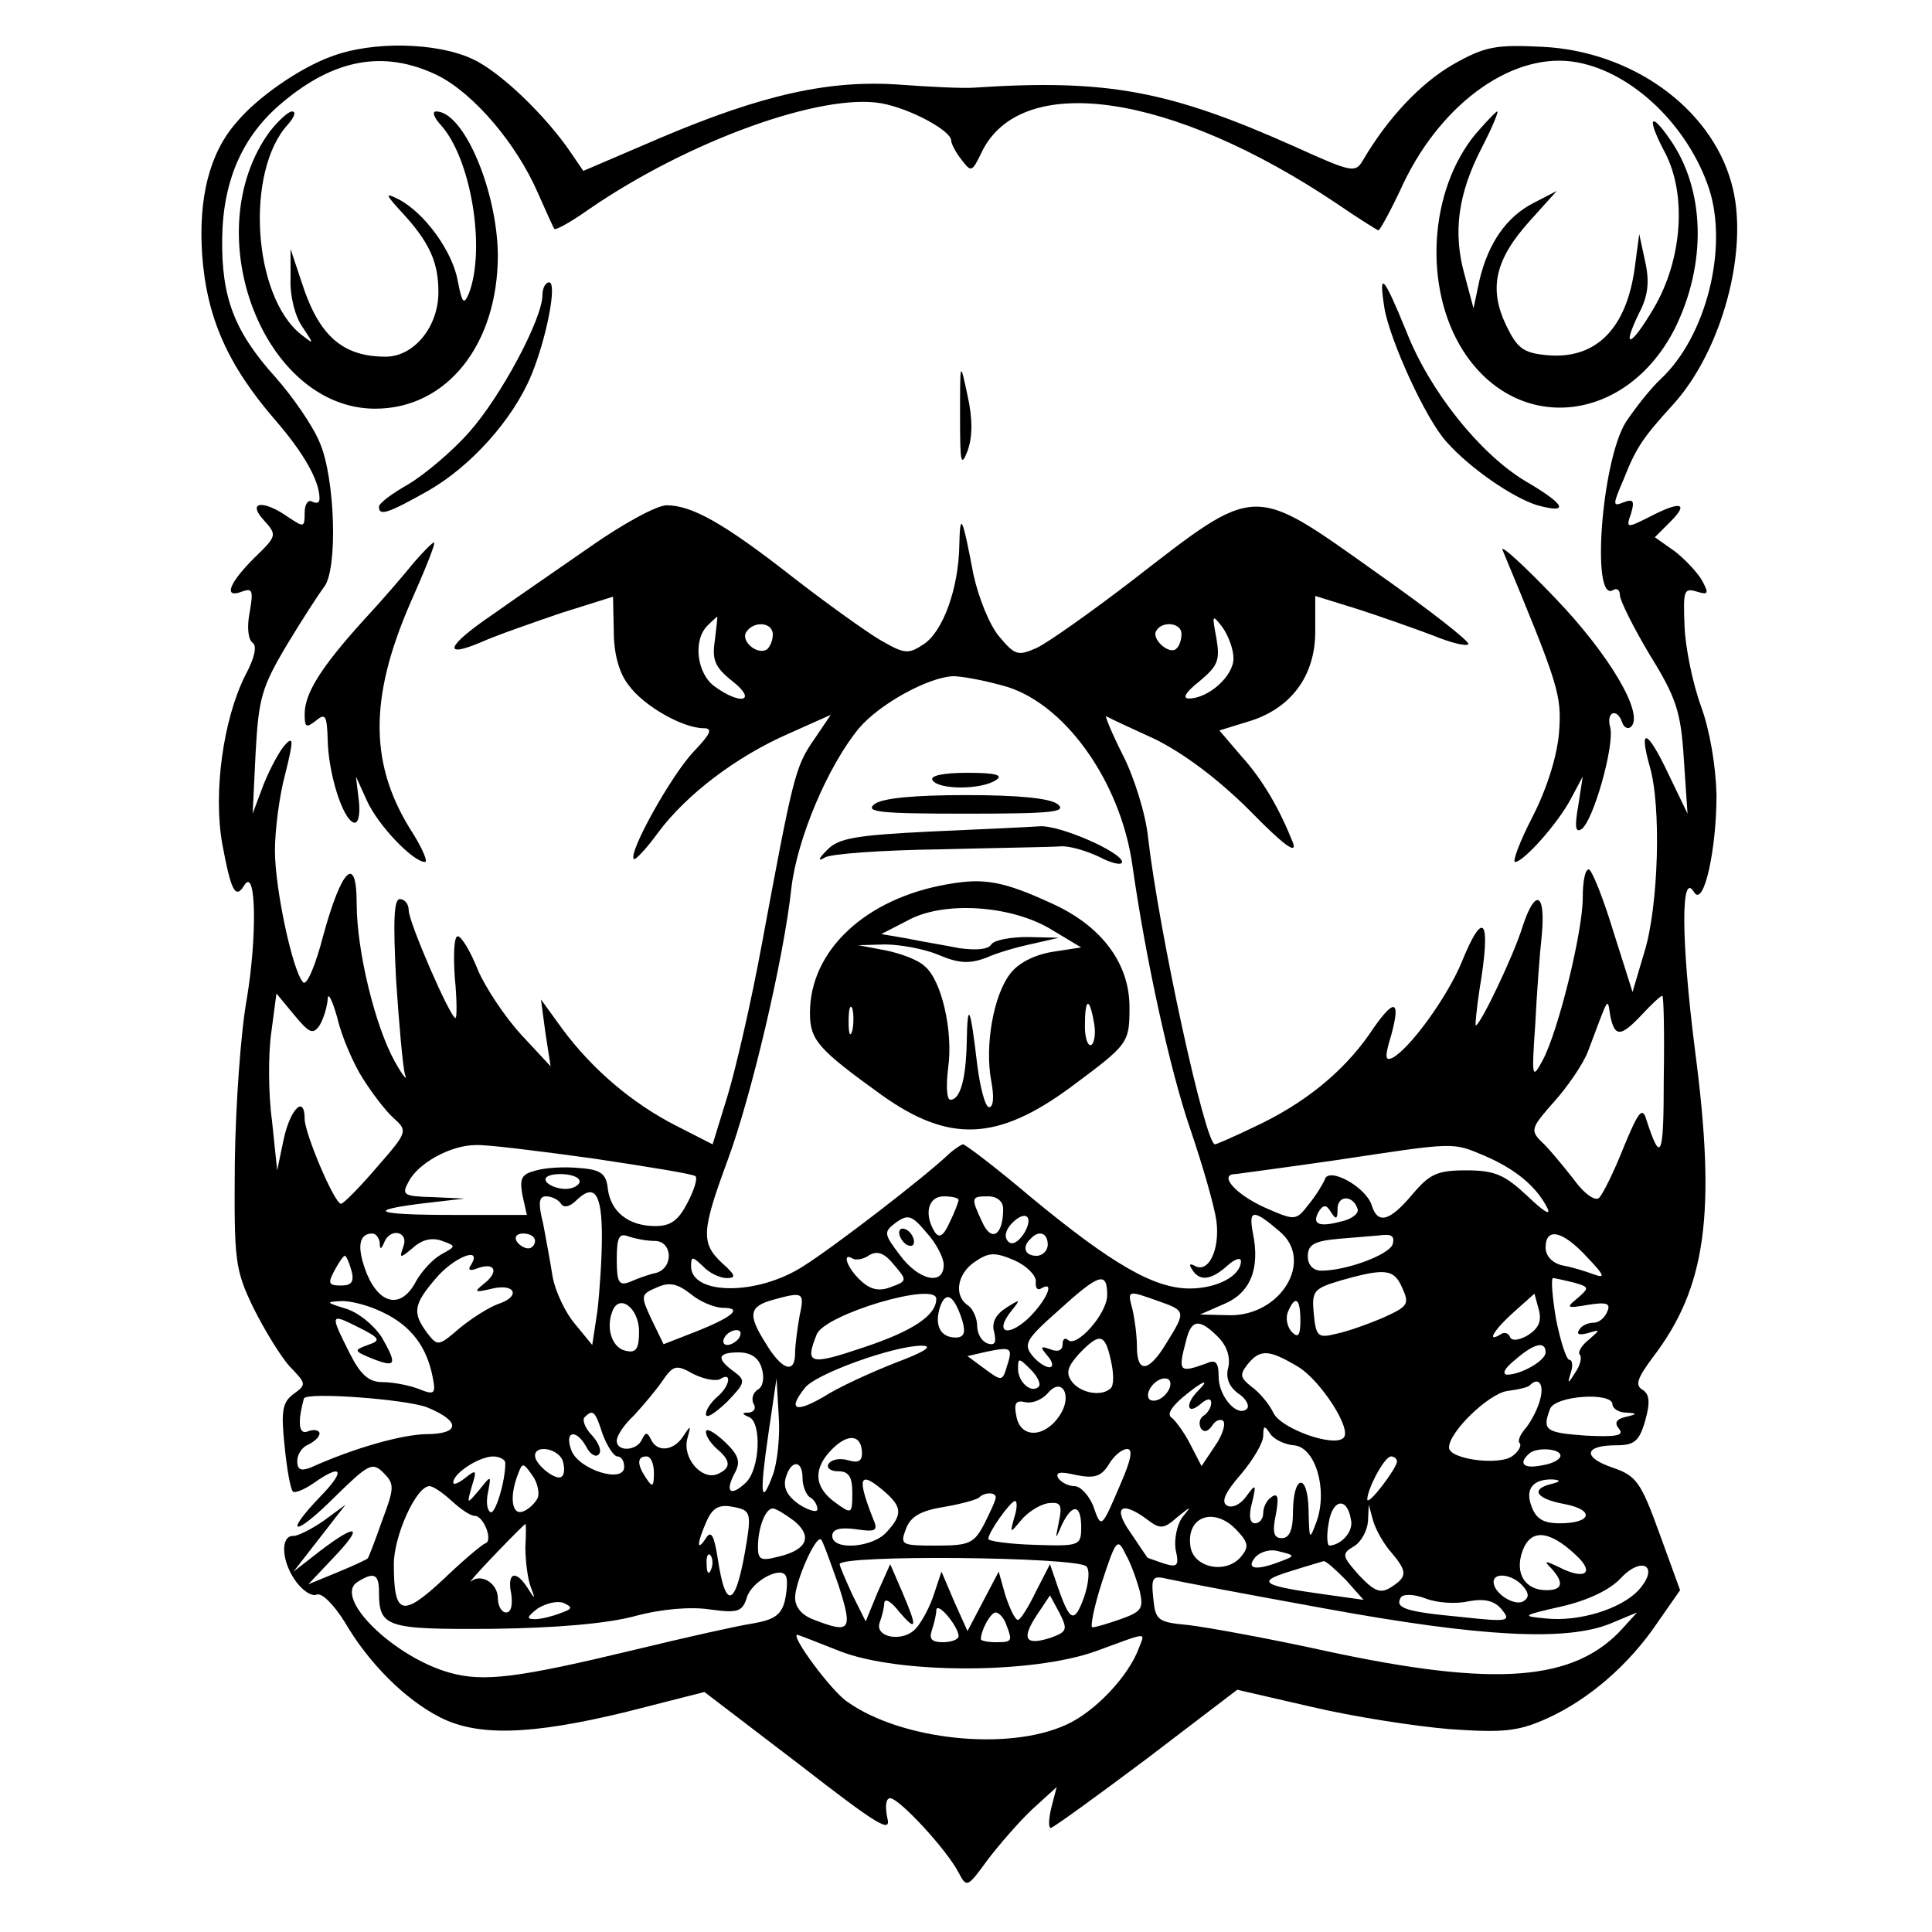
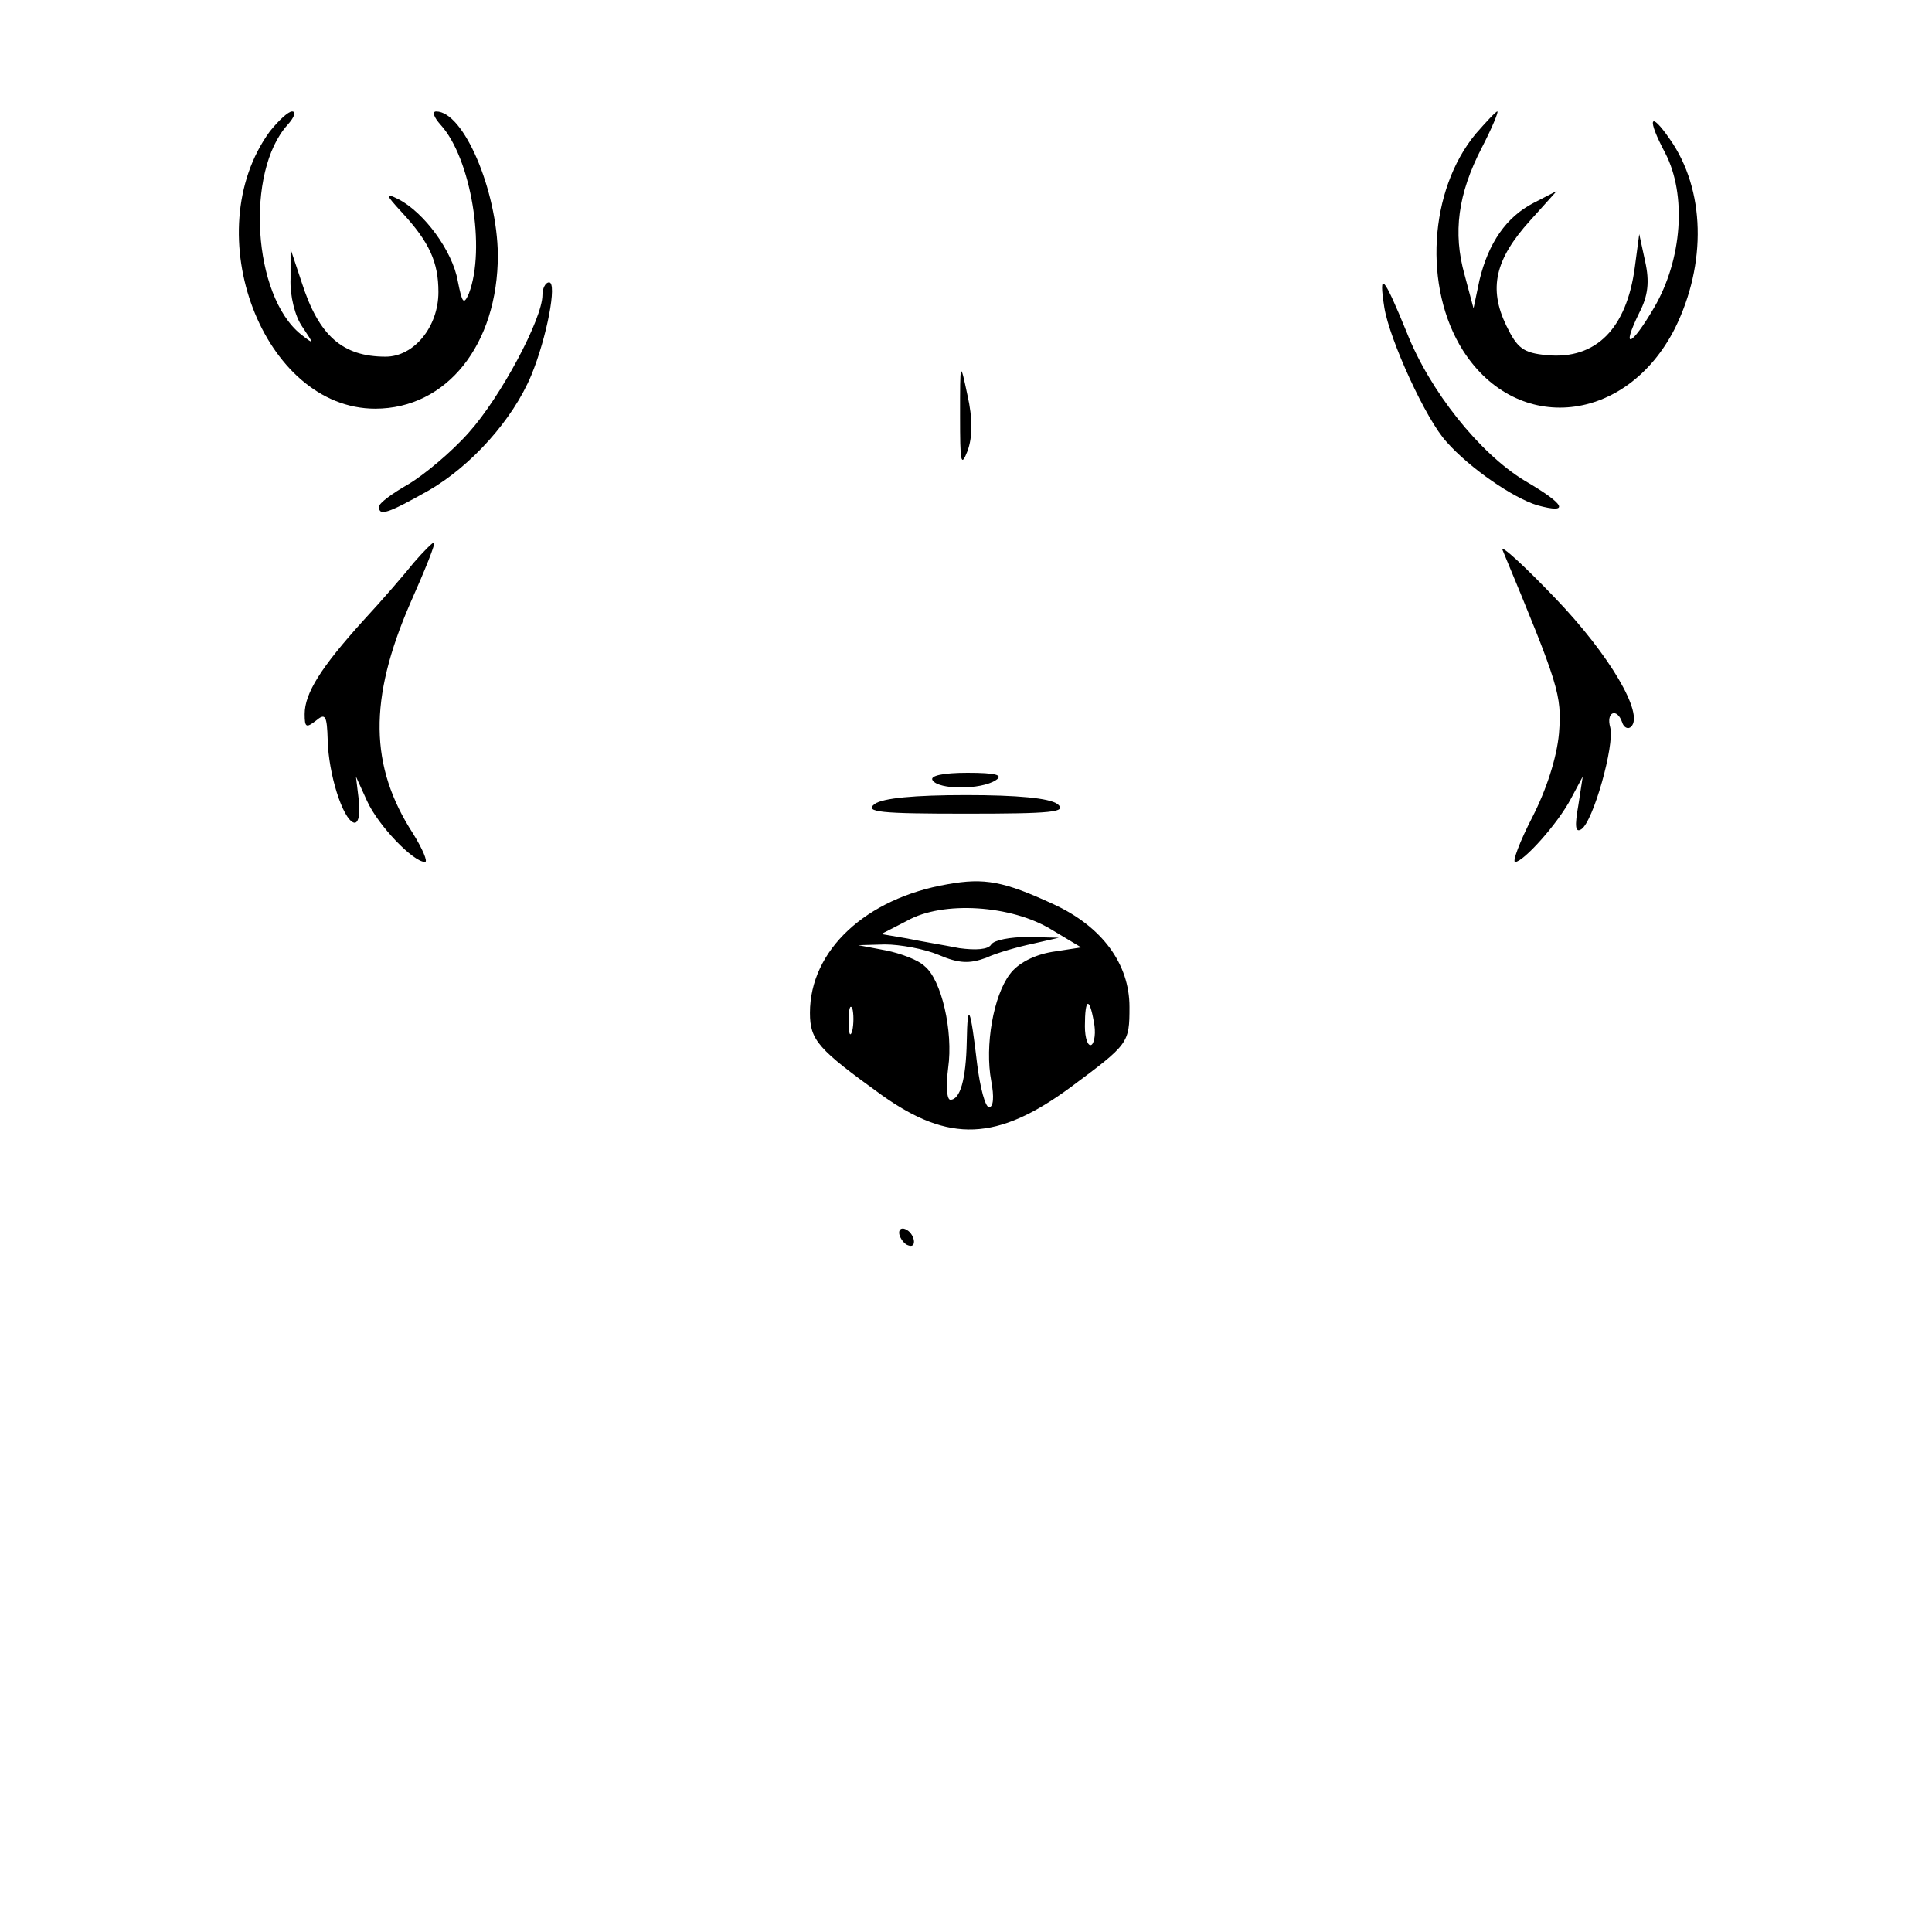
<svg xmlns="http://www.w3.org/2000/svg" version="1.0" width="260pt" height="260pt" viewBox="0 0 260 260" preserveAspectRatio="xMidYMid meet">
  <g transform="translate(0,260) scale(0.1,-0.1)" fill="#000000" stroke="none">
-     <path d="M446 2524 c-42 -15 -100 -55 -128 -89 -36 -41 -51 -101 -46 -177 6 -85 34 -149 99 -224 38 -44 59 -81 59 -105 0 -6 -4 -7 -10 -4 -5 3 -10 -3 -10 -15 0 -20 -1 -20 -22 -6 -34 24 -56 21 -33 -4 18 -20 18 -21 -13 -51 -34 -34 -42 -55 -16 -45 14 5 15 1 10 -28 -4 -20 -2 -37 4 -41 6 -4 3 -20 -10 -44 -30 -60 -43 -158 -31 -226 12 -65 18 -76 30 -56 16 25 17 -71 3 -154 -8 -44 -15 -143 -16 -220 -1 -132 0 -143 25 -195 15 -30 37 -66 49 -79 22 -23 23 -24 5 -37 -15 -11 -17 -23 -12 -70 3 -31 8 -58 11 -61 2 -3 15 2 28 11 38 27 44 18 10 -17 -52 -54 -36 -56 18 -2 46 45 51 48 66 33 15 -15 15 -20 -2 -65 -9 -26 -18 -49 -19 -50 0 -1 -19 -10 -41 -19 l-39 -16 34 36 c41 43 32 47 -18 9 l-36 -28 35 45 35 45 -30 -22 c-16 -11 -34 -20 -40 -20 -17 1 -17 -31 1 -58 9 -14 23 -24 30 -21 7 3 23 -13 38 -37 32 -55 81 -104 128 -128 51 -26 122 -24 250 7 l106 27 127 -97 c107 -83 125 -94 119 -72 -3 15 -2 26 4 26 12 0 76 -69 92 -100 11 -21 12 -20 39 17 16 21 43 52 60 68 l33 30 -7 -27 c-4 -16 -4 -28 -1 -28 3 0 61 42 129 93 l122 93 100 -23 c55 -13 138 -26 186 -30 72 -5 92 -3 130 14 56 25 111 72 150 130 l30 43 -28 77 c-25 69 -31 77 -63 88 -41 14 -38 30 5 30 24 0 31 5 39 33 7 25 6 36 -4 42 -10 6 -6 16 14 43 72 94 86 193 57 414 -19 150 -19 243 -1 212 13 -20 30 58 30 131 -1 40 -9 87 -21 120 -11 30 -21 79 -22 107 -2 48 -1 52 16 47 16 -5 17 -3 8 14 -6 11 -23 29 -37 40 l-27 19 21 21 c26 26 13 28 -29 6 -30 -15 -31 -15 -24 5 5 17 3 20 -10 15 -15 -6 -15 -4 0 31 17 43 26 56 66 100 67 73 104 212 79 299 -28 101 -134 177 -254 183 -63 3 -77 1 -121 -24 -43 -25 -87 -71 -121 -129 -10 -17 -15 -16 -90 18 -170 76 -253 92 -434 80 -14 -1 -58 1 -98 4 -95 7 -185 -13 -322 -71 l-105 -45 -15 22 c-34 51 -97 112 -135 129 -48 22 -134 24 -189 3z m142 -25 c49 -24 107 -92 136 -159 11 -25 21 -47 22 -48 2 -2 22 9 46 26 135 93 314 157 394 143 39 -7 94 -37 94 -50 0 -4 6 -16 14 -26 13 -17 14 -17 27 10 53 110 256 80 478 -69 29 -20 55 -36 56 -36 2 0 18 29 34 64 53 110 150 178 234 162 75 -14 149 -86 177 -170 26 -80 -4 -199 -65 -256 -14 -13 -35 -40 -47 -58 -33 -53 -47 -245 -17 -226 5 3 9 0 9 -7 0 -7 18 -43 40 -80 36 -58 42 -77 46 -140 l5 -74 -26 54 c-28 59 -40 64 -25 10 16 -53 12 -189 -7 -250 l-16 -54 -26 82 c-14 46 -29 83 -33 83 -5 0 -8 -17 -8 -38 0 -46 -33 -180 -54 -219 -14 -26 -15 -24 -10 47 2 41 6 96 9 123 5 56 -9 62 -26 10 -12 -39 -57 -133 -63 -133 -1 0 1 21 5 48 16 95 6 111 -24 37 -19 -46 -68 -114 -92 -128 -11 -6 -12 0 -3 29 14 51 4 52 -30 1 -36 -51 -88 -93 -155 -124 -27 -13 -50 -23 -52 -23 -13 0 -75 284 -90 413 -3 31 -19 82 -34 111 -15 30 -25 54 -22 52 3 -2 33 -16 66 -31 38 -19 84 -53 127 -96 45 -46 64 -60 58 -43 -18 45 -40 84 -70 117 l-29 34 39 12 c57 17 90 61 90 121 l0 48 58 -18 c31 -10 76 -26 100 -35 24 -10 45 -15 48 -12 3 3 -52 46 -123 96 -169 120 -160 121 -329 -10 -56 -43 -114 -84 -129 -91 -25 -11 -29 -10 -50 15 -13 15 -28 52 -35 84 -15 79 -18 85 -19 39 -1 -58 -22 -116 -48 -133 -21 -14 -26 -13 -59 6 -20 12 -73 50 -118 85 -92 72 -135 96 -169 96 -13 0 -59 -25 -103 -56 -43 -30 -103 -71 -131 -91 -62 -42 -69 -60 -15 -37 20 9 69 26 107 39 l70 22 1 -47 c0 -29 7 -56 20 -72 20 -28 73 -58 101 -58 13 0 9 -8 -14 -32 -30 -32 -88 -136 -80 -144 2 -2 17 14 33 36 38 51 105 102 176 133 l56 25 -23 -34 c-25 -36 -28 -50 -70 -276 -14 -76 -35 -167 -46 -203 l-20 -65 -49 25 c-59 30 -113 76 -153 130 l-29 40 6 -45 7 -45 -40 43 c-21 23 -48 63 -58 87 -10 25 -22 45 -27 45 -5 0 -6 -25 -4 -55 3 -30 3 -55 1 -55 -7 0 -63 129 -63 145 0 8 -5 15 -12 15 -8 0 -9 -30 -5 -108 4 -60 9 -117 12 -128 4 -10 -3 -2 -14 18 -26 47 -51 148 -51 212 0 67 -20 48 -45 -43 -10 -39 -22 -68 -27 -63 -14 14 -38 126 -38 177 0 28 6 75 14 104 11 44 11 51 0 39 -7 -7 -20 -31 -29 -53 l-15 -40 4 82 c4 73 8 88 42 145 21 35 44 70 50 78 19 23 15 148 -6 195 -9 22 -36 61 -59 87 -56 62 -73 108 -72 187 1 79 28 139 81 183 70 59 137 71 208 37z m374 -761 c-4 -26 0 -36 24 -55 33 -26 12 -33 -24 -7 -24 17 -30 62 -10 82 7 7 13 12 13 12 1 0 -1 -14 -3 -32z m698 -24 c0 -24 -34 -54 -60 -54 -9 0 -5 8 14 23 25 21 28 28 23 58 -6 32 -6 33 8 15 8 -11 15 -30 15 -42z m-620 32 c0 -8 -4 -17 -8 -20 -13 -8 -35 11 -28 23 10 16 36 14 36 -3z m550 1 c0 -8 -3 -17 -7 -20 -9 -9 -34 13 -27 24 8 14 34 11 34 -4z m-243 -69 c83 -20 161 -128 177 -243 18 -127 51 -277 78 -355 16 -47 32 -102 35 -123 5 -39 -11 -72 -30 -60 -6 3 -7 1 -3 -5 10 -17 26 -15 48 5 10 9 18 11 18 6 0 -20 -32 -37 -69 -37 -48 0 -105 33 -215 124 -46 39 -87 70 -90 70 -2 0 -11 -6 -18 -12 -32 -31 -157 -127 -197 -152 -62 -40 -151 -39 -151 0 0 14 2 13 16 0 8 -9 23 -16 32 -16 13 0 12 4 -6 20 -29 27 -28 43 7 138 32 86 76 273 86 367 8 67 49 164 91 215 28 33 94 69 127 70 10 0 39 -5 64 -12z m-859 -529 c12 -19 30 -43 41 -53 20 -18 20 -19 -22 -67 -23 -27 -45 -49 -48 -49 -9 0 -49 95 -49 114 0 33 -19 14 -28 -26 l-9 -43 -7 67 c-5 36 -5 90 -1 118 l7 53 24 -29 c20 -24 25 -27 34 -14 5 8 10 24 11 35 0 11 6 0 13 -25 6 -26 22 -62 34 -81z m1751 -1 c0 -107 -4 -115 -24 -53 -5 16 -11 7 -30 -39 -13 -33 -28 -63 -33 -68 -5 -5 -20 5 -35 26 -15 19 -34 42 -43 50 -15 15 -13 19 18 54 18 20 39 51 45 67 29 77 26 73 30 48 6 -29 14 -29 43 2 13 14 25 25 27 25 2 0 3 -51 2 -112z m-1441 -107 c73 -11 136 -21 138 -24 3 -3 -2 -19 -11 -36 -12 -23 -22 -31 -43 -31 -36 0 -60 19 -64 50 -2 20 -9 26 -37 28 -19 2 -45 1 -59 -3 -20 -5 -23 -10 -19 -33 l6 -27 -99 0 c-106 0 -120 6 -37 16 l52 6 -43 2 c-39 1 -42 3 -32 21 13 25 57 49 90 49 14 1 85 -8 158 -18z m1199 4 c42 -18 70 -41 85 -70 6 -12 -4 -6 -26 15 -31 29 -44 35 -83 35 -39 0 -49 -5 -72 -32 -31 -37 -47 -41 -55 -15 -8 25 -58 52 -63 35 -3 -7 -12 -22 -22 -34 -17 -22 -18 -22 -59 -4 -40 18 -63 45 -39 45 7 1 68 9 137 19 159 24 154 24 197 6z m-1217 -35 c0 -5 -9 -10 -19 -10 -11 0 -23 5 -26 10 -4 6 5 10 19 10 14 0 26 -4 26 -10z m30 -74 c0 -29 -3 -74 -6 -100 l-7 -46 -23 28 c-13 15 -26 43 -30 62 -3 19 -9 52 -13 73 -7 28 -6 37 4 37 8 0 17 -5 20 -10 4 -6 12 -4 21 5 24 23 34 9 34 -49z m480 49 c0 -2 -5 -16 -12 -30 -8 -18 -14 -22 -20 -13 -15 24 -9 48 12 48 11 0 20 -2 20 -5z m60 -12 c0 -36 -16 -45 -28 -18 -16 34 -15 35 8 35 12 0 20 -7 20 -17z m477 0 c2 -6 -8 -14 -23 -17 -30 -8 -39 -3 -29 14 6 9 10 9 16 -1 7 -11 9 -10 9 4 0 19 21 19 27 0z m-557 -75 c0 -29 -34 -21 -59 13 -22 29 -22 31 -5 44 16 11 21 10 41 -14 13 -14 23 -34 23 -43z m108 42 c-8 -12 -16 -16 -21 -11 -6 6 -4 15 4 24 19 20 31 10 17 -13z m345 2 c45 -39 1 -112 -67 -112 l-41 1 32 14 c36 15 49 48 39 96 -6 32 1 32 37 1z m-1212 -14 c0 -10 2 -10 6 0 8 20 33 15 26 -5 -6 -17 -5 -17 13 -2 12 11 26 14 39 9 19 -7 19 -7 -1 -18 -11 -6 -26 -22 -34 -36 -19 -37 -48 -33 -66 9 -14 35 -12 55 7 55 5 0 9 -6 10 -12z m209 2 c0 -5 -4 -10 -9 -10 -6 0 -13 5 -16 10 -3 6 1 10 9 10 9 0 16 -4 16 -10z m161 0 c24 0 26 -36 2 -43 -10 -2 -26 -8 -35 -12 -15 -6 -18 -1 -18 30 0 30 3 36 16 31 9 -3 24 -6 35 -6z m529 -5 c0 -8 -7 -15 -15 -15 -16 0 -20 12 -8 23 11 12 23 8 23 -8z m464 0 c-6 -14 -62 -35 -96 -35 -11 0 -18 8 -18 19 0 16 8 21 43 24 23 2 50 4 59 5 12 1 15 -3 12 -13z m262 -17 c23 -24 25 -29 9 -23 -11 4 -30 10 -42 12 -14 3 -23 13 -23 24 0 28 23 23 56 -13z m-937 -40 c-15 -6 -27 -4 -40 8 -19 17 -27 40 -11 30 4 -2 14 -1 22 5 11 6 20 3 33 -13 18 -21 18 -22 -4 -30z m195 8 c-1 -9 2 -13 7 -10 20 12 7 -17 -18 -41 -29 -26 -45 -17 -21 12 12 15 11 15 -8 3 -14 -9 -20 -20 -16 -33 3 -14 1 -18 -9 -15 -8 3 -14 13 -14 24 0 10 -6 23 -12 27 -20 13 -15 43 9 59 19 13 27 13 53 2 16 -7 29 -20 29 -28z m-921 14 c4 -15 0 -20 -14 -20 -17 0 -18 3 -9 20 6 11 12 20 14 20 2 0 6 -9 9 -20z m161 8 c-5 -7 -2 -9 8 -5 24 9 30 -4 10 -20 -15 -12 -14 -13 11 -7 31 7 38 -11 7 -21 -11 -4 -34 -18 -51 -32 -29 -25 -30 -25 -44 -7 -20 27 -19 38 11 73 24 29 64 45 48 19z m1253 -31 c10 -22 8 -25 -25 -40 -21 -9 -49 -19 -64 -22 -24 -6 -27 -4 -30 27 -3 31 0 34 37 45 60 17 71 15 82 -10z m-914 -27 c28 0 12 -13 -39 -33 l-41 -16 -16 33 c-15 32 -15 34 6 43 17 8 28 6 46 -8 13 -11 33 -19 44 -19z m517 17 c0 -25 -42 -72 -53 -60 -4 3 -7 1 -7 -6 0 -8 -6 -11 -16 -7 -14 5 -15 4 -4 -9 7 -8 8 -15 2 -15 -5 0 -16 7 -23 16 -12 15 -8 22 35 60 55 50 66 54 66 21z m628 17 c21 -6 21 -7 5 -21 -16 -13 -15 -14 14 -9 25 4 31 2 26 -9 -3 -8 -11 -15 -18 -15 -8 0 -17 -4 -20 -10 -4 -6 1 -7 12 -4 17 5 17 5 1 -9 -10 -8 -15 -17 -12 -20 3 -3 1 -14 -6 -24 -10 -16 -11 -16 -6 0 3 9 2 17 -2 17 -4 0 -12 25 -18 55 -5 30 -7 55 -4 55 3 0 15 -3 28 -6z m-1042 -45 c-3 -17 -6 -40 -6 -50 0 -29 -18 -23 -40 14 -24 38 -22 49 11 58 40 11 42 10 35 -22z m184 23 c0 -22 -31 -43 -97 -65 -74 -25 -80 -23 -64 17 10 27 161 72 161 48z m35 -29 c5 -17 2 -23 -9 -23 -20 0 -29 16 -21 41 8 23 19 16 30 -18z m264 26 c37 -13 37 -14 11 -56 -24 -40 -40 -42 -40 -5 0 15 -3 37 -6 50 -7 26 -7 26 35 11z m497 -46 c-12 -7 -22 -8 -24 -2 -2 5 -8 7 -13 3 -20 -12 -7 8 19 31 l27 24 6 -22 c4 -16 -1 -25 -15 -34z m-1541 31 c38 -18 59 -46 67 -86 5 -24 3 -26 -19 -17 -13 5 -35 9 -48 9 -19 0 -30 10 -45 40 -26 52 -26 53 12 34 30 -15 31 -18 13 -24 -19 -7 -19 -8 5 -18 33 -13 35 -9 14 28 -11 17 -32 34 -49 39 -26 8 -27 9 -7 10 13 1 39 -6 57 -15z m345 -26 c0 -23 -4 -29 -17 -26 -19 3 -28 30 -19 53 9 25 36 5 36 -27z m890 15 c0 -20 -3 -24 -11 -16 -7 7 -9 19 -6 27 10 24 17 19 17 -11z m-111 -22 c12 -12 17 -27 14 -41 -4 -14 1 -26 13 -35 11 -7 16 -17 12 -21 -13 -12 -38 17 -38 43 0 20 -4 24 -17 18 -36 -13 -38 -11 -27 30 7 30 18 31 43 6z m-644 -1 c-3 -5 -11 -10 -16 -10 -6 0 -7 5 -4 10 3 6 11 10 16 10 6 0 7 -4 4 -10z m500 -31 c4 -17 4 -33 0 -37 -12 -12 -40 -7 -52 8 -9 12 -7 20 9 38 28 29 35 28 43 -9z m-290 -3 c-33 -13 -77 -33 -97 -46 -38 -22 -48 -17 -25 12 14 19 120 57 157 57 17 0 5 -8 -35 -23z m150 -5 c-6 -20 -7 -20 -30 -3 l-23 17 26 6 c34 7 35 5 27 -20z m725 19 c0 -11 -33 -30 -52 -30 -7 1 -3 9 11 20 25 22 41 26 41 10z m-1055 -21 c4 -13 2 -25 -5 -29 -7 -4 -9 -13 -6 -19 4 -6 1 -11 -6 -12 -10 0 -10 -2 0 -6 17 -7 15 -69 -4 -88 -21 -20 -29 -13 -15 13 8 15 5 24 -14 42 -14 13 -25 19 -25 13 0 -6 7 -16 15 -23 19 -16 19 -26 0 -34 -21 -8 -47 22 -40 48 5 18 5 19 -5 4 -13 -21 -36 -23 -44 -5 -5 10 -7 10 -12 0 -7 -16 -34 -17 -34 -2 0 7 10 22 23 34 12 13 29 33 38 46 15 22 19 23 42 10 14 -7 30 -10 36 -7 17 11 13 -10 -4 -24 -8 -7 -15 -17 -15 -23 0 -7 12 1 28 16 25 26 26 29 10 41 -25 18 -22 26 6 26 16 0 27 -7 31 -21z m723 1 c30 -19 72 -84 60 -95 -13 -13 -83 12 -94 33 -6 13 -20 29 -30 36 -15 12 -16 16 -5 30 17 21 29 20 69 -4z m-350 -26 c-10 -10 -28 6 -28 24 0 15 1 15 17 -1 9 -9 14 -19 11 -23z m171 -10 c-6 -7 -15 -11 -21 -8 -5 3 -4 12 3 20 6 7 15 11 21 8 5 -3 4 -12 -3 -20z m-529 -109 c-16 -43 -18 -27 -6 55 l11 75 3 -51 c2 -27 -2 -63 -8 -79z m386 80 c-20 -30 -52 -31 -58 -2 -4 19 -1 23 12 20 9 -2 22 3 30 12 19 23 34 -3 16 -30z m186 33 c-17 -17 -15 -33 3 -18 9 8 15 9 15 2 0 -6 -5 -14 -10 -17 -6 -4 -7 -11 -4 -17 4 -6 9 -5 15 3 4 7 11 10 15 7 4 -4 -1 -20 -11 -34 l-18 -27 -15 29 c-8 16 -20 32 -25 36 -7 4 -1 14 14 27 26 22 40 28 21 9z m461 -10 c-3 -13 -12 -30 -19 -39 -8 -9 -12 -18 -9 -21 3 -3 -1 -11 -9 -17 -17 -14 -86 -5 -86 11 0 21 53 72 78 76 15 2 29 5 31 8 11 11 19 2 14 -18z m-1498 -12 c46 -19 44 -36 -2 -36 -33 -1 -95 -18 -155 -45 -13 -5 -18 -3 -18 9 0 9 7 19 15 22 8 4 15 10 15 15 0 4 -7 6 -15 3 -13 -6 -15 11 -6 44 3 9 138 -1 166 -12z m1595 4 c0 -5 8 -11 18 -11 16 -1 16 -2 -1 -6 -12 -3 -15 -8 -8 -16 7 -9 -4 -11 -45 -9 -54 4 -59 7 -48 36 7 18 84 23 84 6z m-1359 -40 c6 -16 15 -30 20 -30 5 0 9 -6 9 -14 0 -23 -61 -4 -71 22 -10 26 6 30 20 5 5 -10 13 -15 17 -10 4 4 0 15 -9 25 -10 10 -14 22 -10 25 11 11 14 8 24 -23z m930 -15 c29 -2 46 -59 31 -102 -10 -27 -10 -26 -11 15 -1 51 -21 48 -21 -4 0 -23 -5 -34 -15 -34 -11 0 -13 8 -8 32 4 22 3 29 -5 24 -7 -4 -12 -14 -12 -22 0 -8 -5 -14 -11 -14 -7 0 -9 10 -4 28 6 25 5 26 -8 8 -8 -11 -19 -16 -26 -12 -8 5 -2 18 19 42 16 19 30 42 30 52 0 14 2 14 9 3 5 -8 20 -15 32 -16z m-581 -11 c0 -11 -6 -13 -19 -9 -11 3 -22 1 -26 -5 -3 -5 2 -10 13 -10 14 0 19 -7 19 -29 0 -29 -1 -29 -23 -13 -29 21 -30 46 -4 72 22 22 40 19 40 -6z m-403 -9 c3 -9 3 -19 -1 -22 -7 -7 -36 16 -36 28 0 15 30 10 37 -6z m751 -32 c-26 -61 -26 -61 -37 -29 -6 14 -17 26 -25 26 -8 0 -18 5 -22 11 -4 8 3 9 24 4 25 -5 34 -2 44 14 7 12 18 21 25 21 8 0 5 -15 -9 -47z m592 38 c0 -5 -11 -11 -25 -13 -24 -5 -32 2 -18 15 9 10 43 8 43 -2z m-1420 -10 c0 -26 -14 -70 -20 -66 -5 3 -6 15 -3 28 4 22 4 22 -12 2 -17 -20 -17 -20 -10 5 7 22 6 23 -9 11 -9 -7 -16 -10 -16 -6 0 12 33 34 53 35 9 0 17 -4 17 -9z m200 -13 c0 -19 -2 -20 -10 -8 -13 19 -13 30 0 30 6 0 10 -10 10 -22z m1000 15 c-1 -10 -39 -60 -40 -51 0 14 23 58 32 58 4 0 8 -3 8 -7z m-1156 -48 c-3 -7 -12 -16 -20 -19 -15 -6 -19 19 -7 50 6 16 7 16 19 -1 7 -9 10 -23 8 -30z m356 26 c0 -11 5 -23 10 -26 6 -3 10 -11 10 -16 0 -5 -11 -2 -24 6 -16 11 -22 22 -19 35 7 26 23 26 23 1z m110 -18 c24 -21 25 -31 3 -55 -19 -21 -73 -25 -73 -5 0 9 10 12 32 9 27 -4 30 -2 23 14 -22 56 -19 66 15 37z m898 10 c-29 -7 -21 -20 17 -27 42 -8 37 -26 -6 -26 -22 0 -32 6 -38 23 -9 23 2 37 29 36 11 -1 10 -3 -2 -6z m-1480 -23 c12 -11 25 -20 31 -20 12 0 25 -34 14 -37 -5 -2 -31 -24 -57 -49 -55 -51 -66 -48 -66 21 0 38 30 105 48 105 5 0 18 -9 30 -20z m732 5 c0 -4 -7 -19 -15 -35 -14 -27 -20 -30 -65 -30 -47 0 -49 1 -41 22 6 17 20 25 51 30 24 4 45 10 48 13 7 7 22 7 22 0z m-335 -59 c-14 -88 -28 -97 -39 -24 -5 32 -9 39 -16 28 -13 -20 -12 -6 1 23 8 18 17 23 36 19 22 -4 24 -8 18 -46z m360 32 c-6 -22 -6 -22 9 -4 9 11 25 21 36 23 17 2 20 -1 15 -25 -5 -25 -5 -25 4 -4 14 29 26 28 26 -3 0 -25 -2 -26 -62 -24 -35 1 -63 5 -63 8 0 9 30 51 36 51 3 0 3 -10 -1 -22z m453 -3 c4 -15 -12 -34 -29 -35 -3 0 -4 14 -1 30 5 33 25 36 30 5z m-749 -2 c25 -21 17 -39 -22 -48 -23 -6 -27 -4 -27 13 0 26 10 52 20 52 4 0 17 -8 29 -17z m475 2 c17 -13 22 -13 40 3 20 16 20 16 7 0 -7 -10 -11 -29 -9 -43 5 -22 3 -25 -16 -19 -11 4 -21 7 -22 8 0 0 -11 16 -23 34 -24 34 -12 43 23 17z m329 -45 c21 -25 21 -32 -1 -46 -14 -9 -22 -6 -43 16 -23 26 -24 29 -7 39 10 6 18 21 19 34 l1 22 6 -22 c4 -13 15 -32 25 -43z m-208 30 c15 -16 16 -22 5 -35 -20 -24 -64 -15 -68 14 -6 41 33 54 63 21z m-958 -22 c0 -18 3 -42 7 -53 7 -18 6 -18 -4 -2 -16 25 -28 21 -22 -8 2 -15 0 -25 -7 -25 -6 0 -11 9 -11 19 0 20 -22 34 -36 23 -5 -4 9 12 31 35 22 23 41 42 42 42 1 1 1 -14 0 -31z m1414 -11 c26 -24 12 -34 -23 -16 -19 9 -21 9 -10 -2 17 -19 15 -29 -7 -29 -29 0 -43 23 -32 53 11 30 36 28 72 -6z m-993 -39 c20 -62 17 -67 -32 -48 -17 6 -26 17 -26 30 0 21 28 85 35 78 2 -1 12 -29 23 -60z m406 -10 c5 -23 2 -27 -26 -37 -17 -6 -34 -11 -38 -11 -3 0 2 27 13 61 19 58 21 60 32 37 7 -12 15 -35 19 -50z m190 41 c-33 -13 -48 -11 -35 5 7 8 21 12 33 8 21 -5 21 -6 2 -13z m-767 -11 c-3 -8 -6 -5 -6 6 -1 11 2 17 5 13 3 -3 4 -12 1 -19z m505 4 c5 -5 3 -23 -3 -41 -13 -36 -19 -34 -35 12 l-11 32 -19 -37 c-10 -21 -21 -38 -24 -38 -4 0 -11 15 -17 33 l-9 32 -21 -40 -21 -40 -18 40 -17 40 -10 -30 c-5 -16 -16 -37 -24 -46 -17 -20 -57 -13 -49 8 3 8 6 20 6 26 1 7 10 1 20 -12 24 -28 25 -22 4 27 l-16 37 -17 -38 -16 -39 -18 36 c-9 20 -17 38 -17 41 0 13 319 10 332 -3z m349 -18 l24 -27 -50 7 c-87 12 -95 17 -50 31 22 7 43 13 46 14 3 1 16 -11 30 -25z m394 -14 c-23 -25 -80 -43 -125 -38 -33 3 -32 4 21 16 35 8 65 22 80 38 29 31 53 16 24 -16z m-1149 -15 c-5 -19 -15 -25 -44 -30 -20 -3 -91 -19 -157 -35 -158 -38 -204 -44 -250 -31 -75 21 -157 101 -124 122 22 14 29 11 29 -13 0 -48 9 -51 152 -50 85 1 155 7 192 17 37 10 76 13 102 9 37 -5 43 -3 49 16 7 23 48 44 53 28 2 -5 1 -20 -2 -33z m729 -10 c208 -38 323 -44 382 -20 l36 15 -19 -21 c-65 -72 -171 -80 -399 -31 -77 17 -160 32 -185 35 -42 4 -45 6 -48 36 -3 29 -1 31 20 26 13 -3 108 -21 213 -40z m264 31 c9 -10 9 -16 1 -21 -12 -7 -40 11 -40 26 0 14 26 10 39 -5z m-73 -21 c22 4 35 1 45 -11 13 -16 9 -17 -55 -10 -75 7 -89 12 -81 26 3 5 17 5 33 -1 15 -6 41 -8 58 -4z m-1222 -16 c-10 -4 -26 -8 -34 -8 -12 0 -11 3 3 14 11 7 26 11 35 8 13 -6 13 -8 -4 -14z m660 -33 c-34 -11 -40 -2 -19 30 l18 27 13 -24 c11 -22 10 -25 -12 -33z m-124 2 c0 -4 -9 -8 -21 -8 -15 0 -19 4 -15 16 3 9 6 21 6 27 1 13 30 -22 30 -35z m64 16 c9 -23 8 -24 -14 -24 -11 0 -20 2 -20 4 0 12 13 36 20 36 4 0 11 -7 14 -16z m-224 -36 c79 -31 259 -31 345 0 71 26 66 26 58 5 -14 -39 -60 -87 -98 -104 -78 -36 -222 -21 -295 31 -22 15 -77 90 -67 90 1 0 27 -10 57 -22z" />
    <path d="M363 2423 c-99 -136 -9 -373 142 -373 96 0 165 86 165 207 -1 87 -46 193 -83 193 -6 0 -3 -8 6 -18 41 -45 61 -167 38 -227 -7 -16 -9 -13 -15 17 -7 40 -45 92 -80 110 -18 9 -18 7 5 -18 37 -40 49 -67 49 -107 0 -47 -33 -87 -71 -87 -58 0 -90 28 -113 100 l-15 45 0 -40 c-1 -23 6 -51 16 -65 16 -24 16 -24 -2 -10 -65 52 -75 219 -18 282 9 10 12 18 6 18 -5 0 -18 -12 -30 -27z" />
    <path d="M1986 2420 c-63 -76 -71 -207 -17 -292 73 -114 220 -98 285 30 43 87 41 187 -7 255 -27 39 -31 28 -6 -19 29 -56 23 -143 -15 -208 -31 -53 -45 -58 -20 -7 12 23 14 42 8 69 l-8 37 -6 -45 c-11 -82 -52 -124 -118 -118 -32 3 -40 9 -55 40 -24 50 -15 89 32 141 l36 40 -31 -16 c-37 -19 -61 -54 -73 -104 l-8 -38 -12 45 c-16 57 -9 109 23 171 14 27 23 49 21 49 -2 0 -15 -14 -29 -30z" />
    <path d="M730 2203 c0 -32 -56 -137 -99 -185 -23 -26 -60 -57 -82 -70 -21 -12 -39 -25 -39 -30 0 -13 12 -9 67 22 57 33 113 95 138 155 21 51 35 125 24 125 -5 0 -9 -8 -9 -17z" />
    <path d="M1863 2186 c7 -43 56 -151 84 -181 31 -35 89 -75 122 -85 44 -12 38 1 -17 33 -61 37 -128 121 -159 200 -31 76 -38 84 -30 33z" />
    <path d="M1292 2040 c0 -62 1 -70 10 -47 7 19 7 44 0 75 -10 47 -10 47 -10 -28z" />
    <path d="M557 1843 c-12 -15 -42 -50 -68 -78 -57 -63 -79 -98 -79 -126 0 -18 2 -19 15 -9 13 11 15 7 16 -26 1 -45 20 -106 35 -111 6 -2 9 10 7 29 l-4 33 15 -33 c15 -33 62 -82 78 -82 4 0 -3 17 -16 38 -59 91 -60 181 -4 310 20 45 35 82 32 82 -2 0 -14 -12 -27 -27z" />
    <path d="M2022 1860 c76 -183 80 -195 76 -247 -3 -33 -17 -76 -36 -113 -17 -33 -27 -60 -23 -60 11 0 57 51 75 85 l16 30 -6 -39 c-5 -28 -4 -37 4 -32 16 10 45 113 39 137 -6 21 9 27 16 7 2 -7 8 -10 12 -6 18 17 -29 97 -102 173 -42 44 -74 73 -71 65z" />
    <path d="M1255 1550 c8 -13 65 -13 85 0 11 7 0 10 -38 10 -33 0 -51 -4 -47 -10z" />
    <path d="M1177 1518 c-14 -11 8 -13 123 -13 115 0 137 2 123 13 -11 8 -54 12 -123 12 -69 0 -112 -4 -123 -12z" />
-     <path d="M1253 1481 c-102 -5 -125 -9 -140 -25 -12 -12 -13 -16 -3 -10 8 5 78 10 155 11 77 2 150 3 162 4 12 1 35 -6 52 -14 17 -9 31 -12 31 -7 0 13 -84 50 -111 48 -13 -1 -79 -4 -146 -7z" />
    <path d="M1275 1410 c-110 -19 -185 -89 -185 -173 0 -37 11 -49 97 -111 90 -64 155 -62 254 11 78 58 79 59 79 108 0 58 -37 108 -102 138 -67 31 -93 36 -143 27z m140 -61 l40 -24 -39 -6 c-24 -4 -46 -15 -57 -30 -22 -29 -34 -96 -25 -144 4 -21 3 -35 -3 -35 -5 0 -12 26 -16 58 -9 77 -13 87 -14 30 -1 -51 -9 -78 -22 -78 -5 0 -6 19 -3 43 7 49 -9 119 -32 137 -8 8 -32 17 -52 21 l-37 7 36 1 c20 0 53 -6 72 -14 28 -12 42 -12 64 -4 15 7 44 15 63 19 l35 8 -42 1 c-23 0 -45 -4 -49 -10 -4 -7 -21 -8 -43 -5 -20 4 -51 9 -70 13 l-35 6 35 18 c48 27 140 21 194 -12z m-268 -136 c-3 -10 -5 -4 -5 12 0 17 2 24 5 18 2 -7 2 -21 0 -30z m325 12 c3 -14 1 -28 -3 -31 -5 -3 -9 9 -9 25 0 38 6 40 12 6z" />
    <path d="M1210 941 c0 -5 5 -13 10 -16 6 -3 10 -2 10 4 0 5 -4 13 -10 16 -5 3 -10 2 -10 -4z" />
  </g>
</svg>